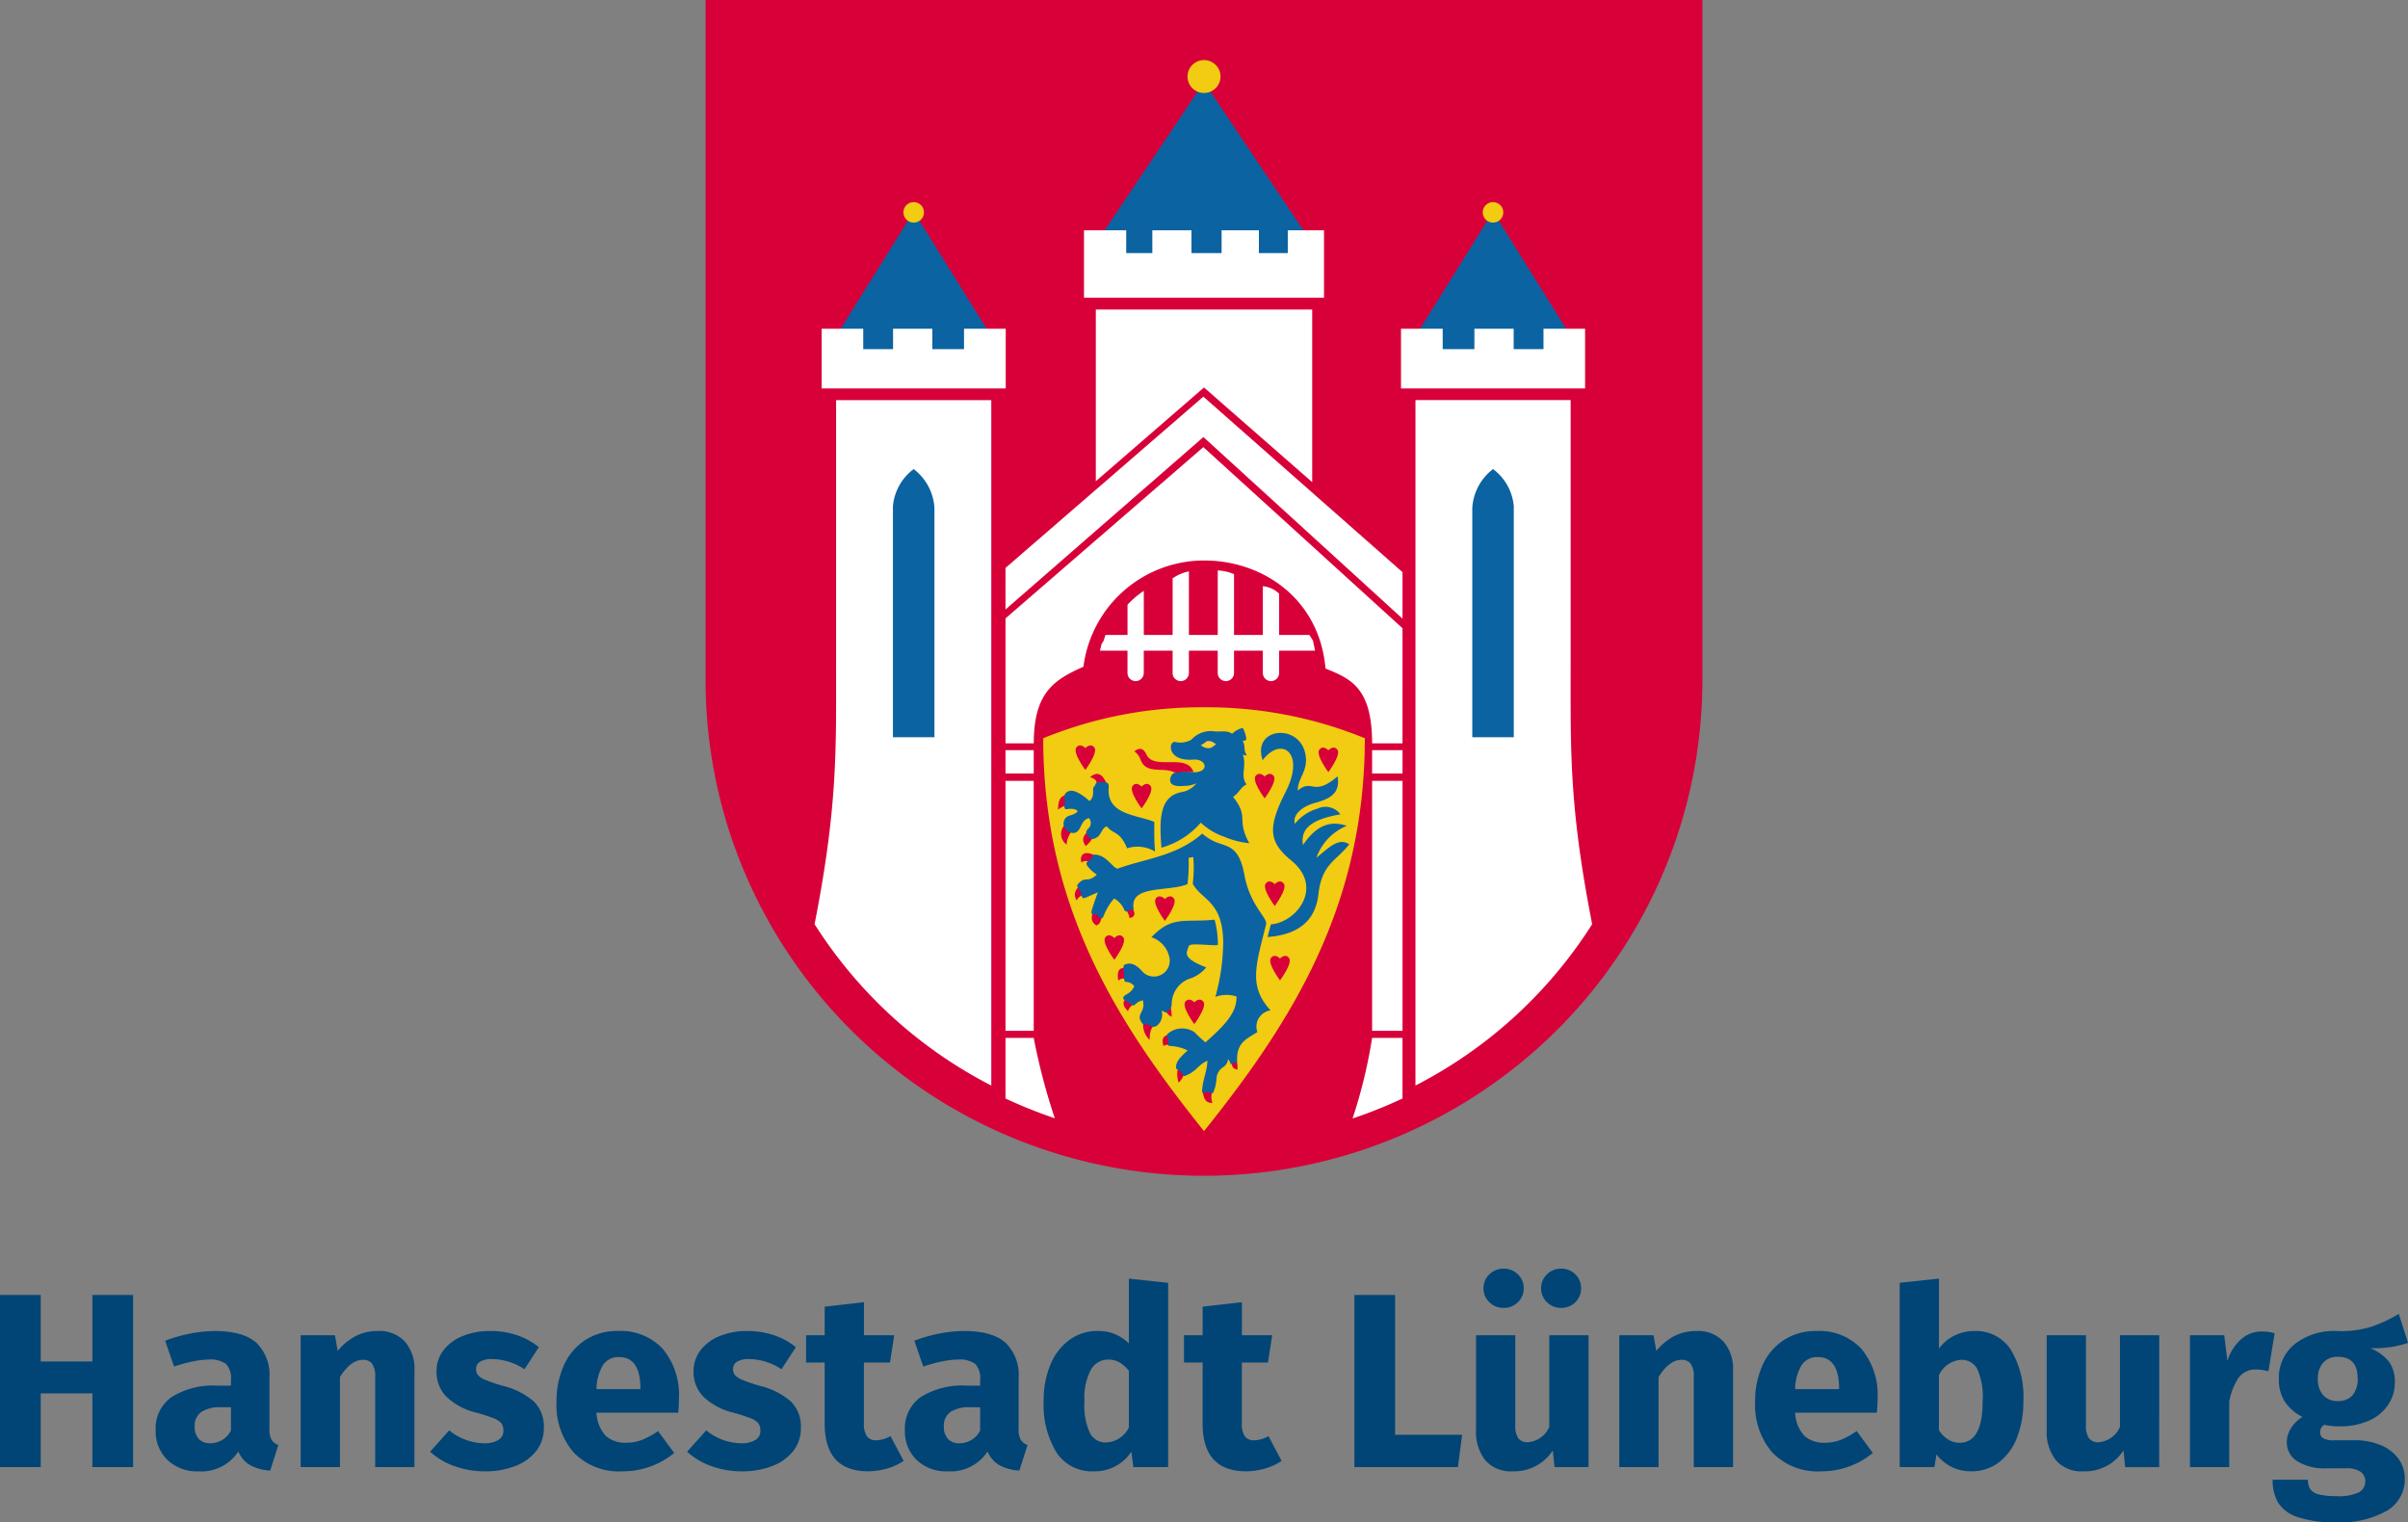
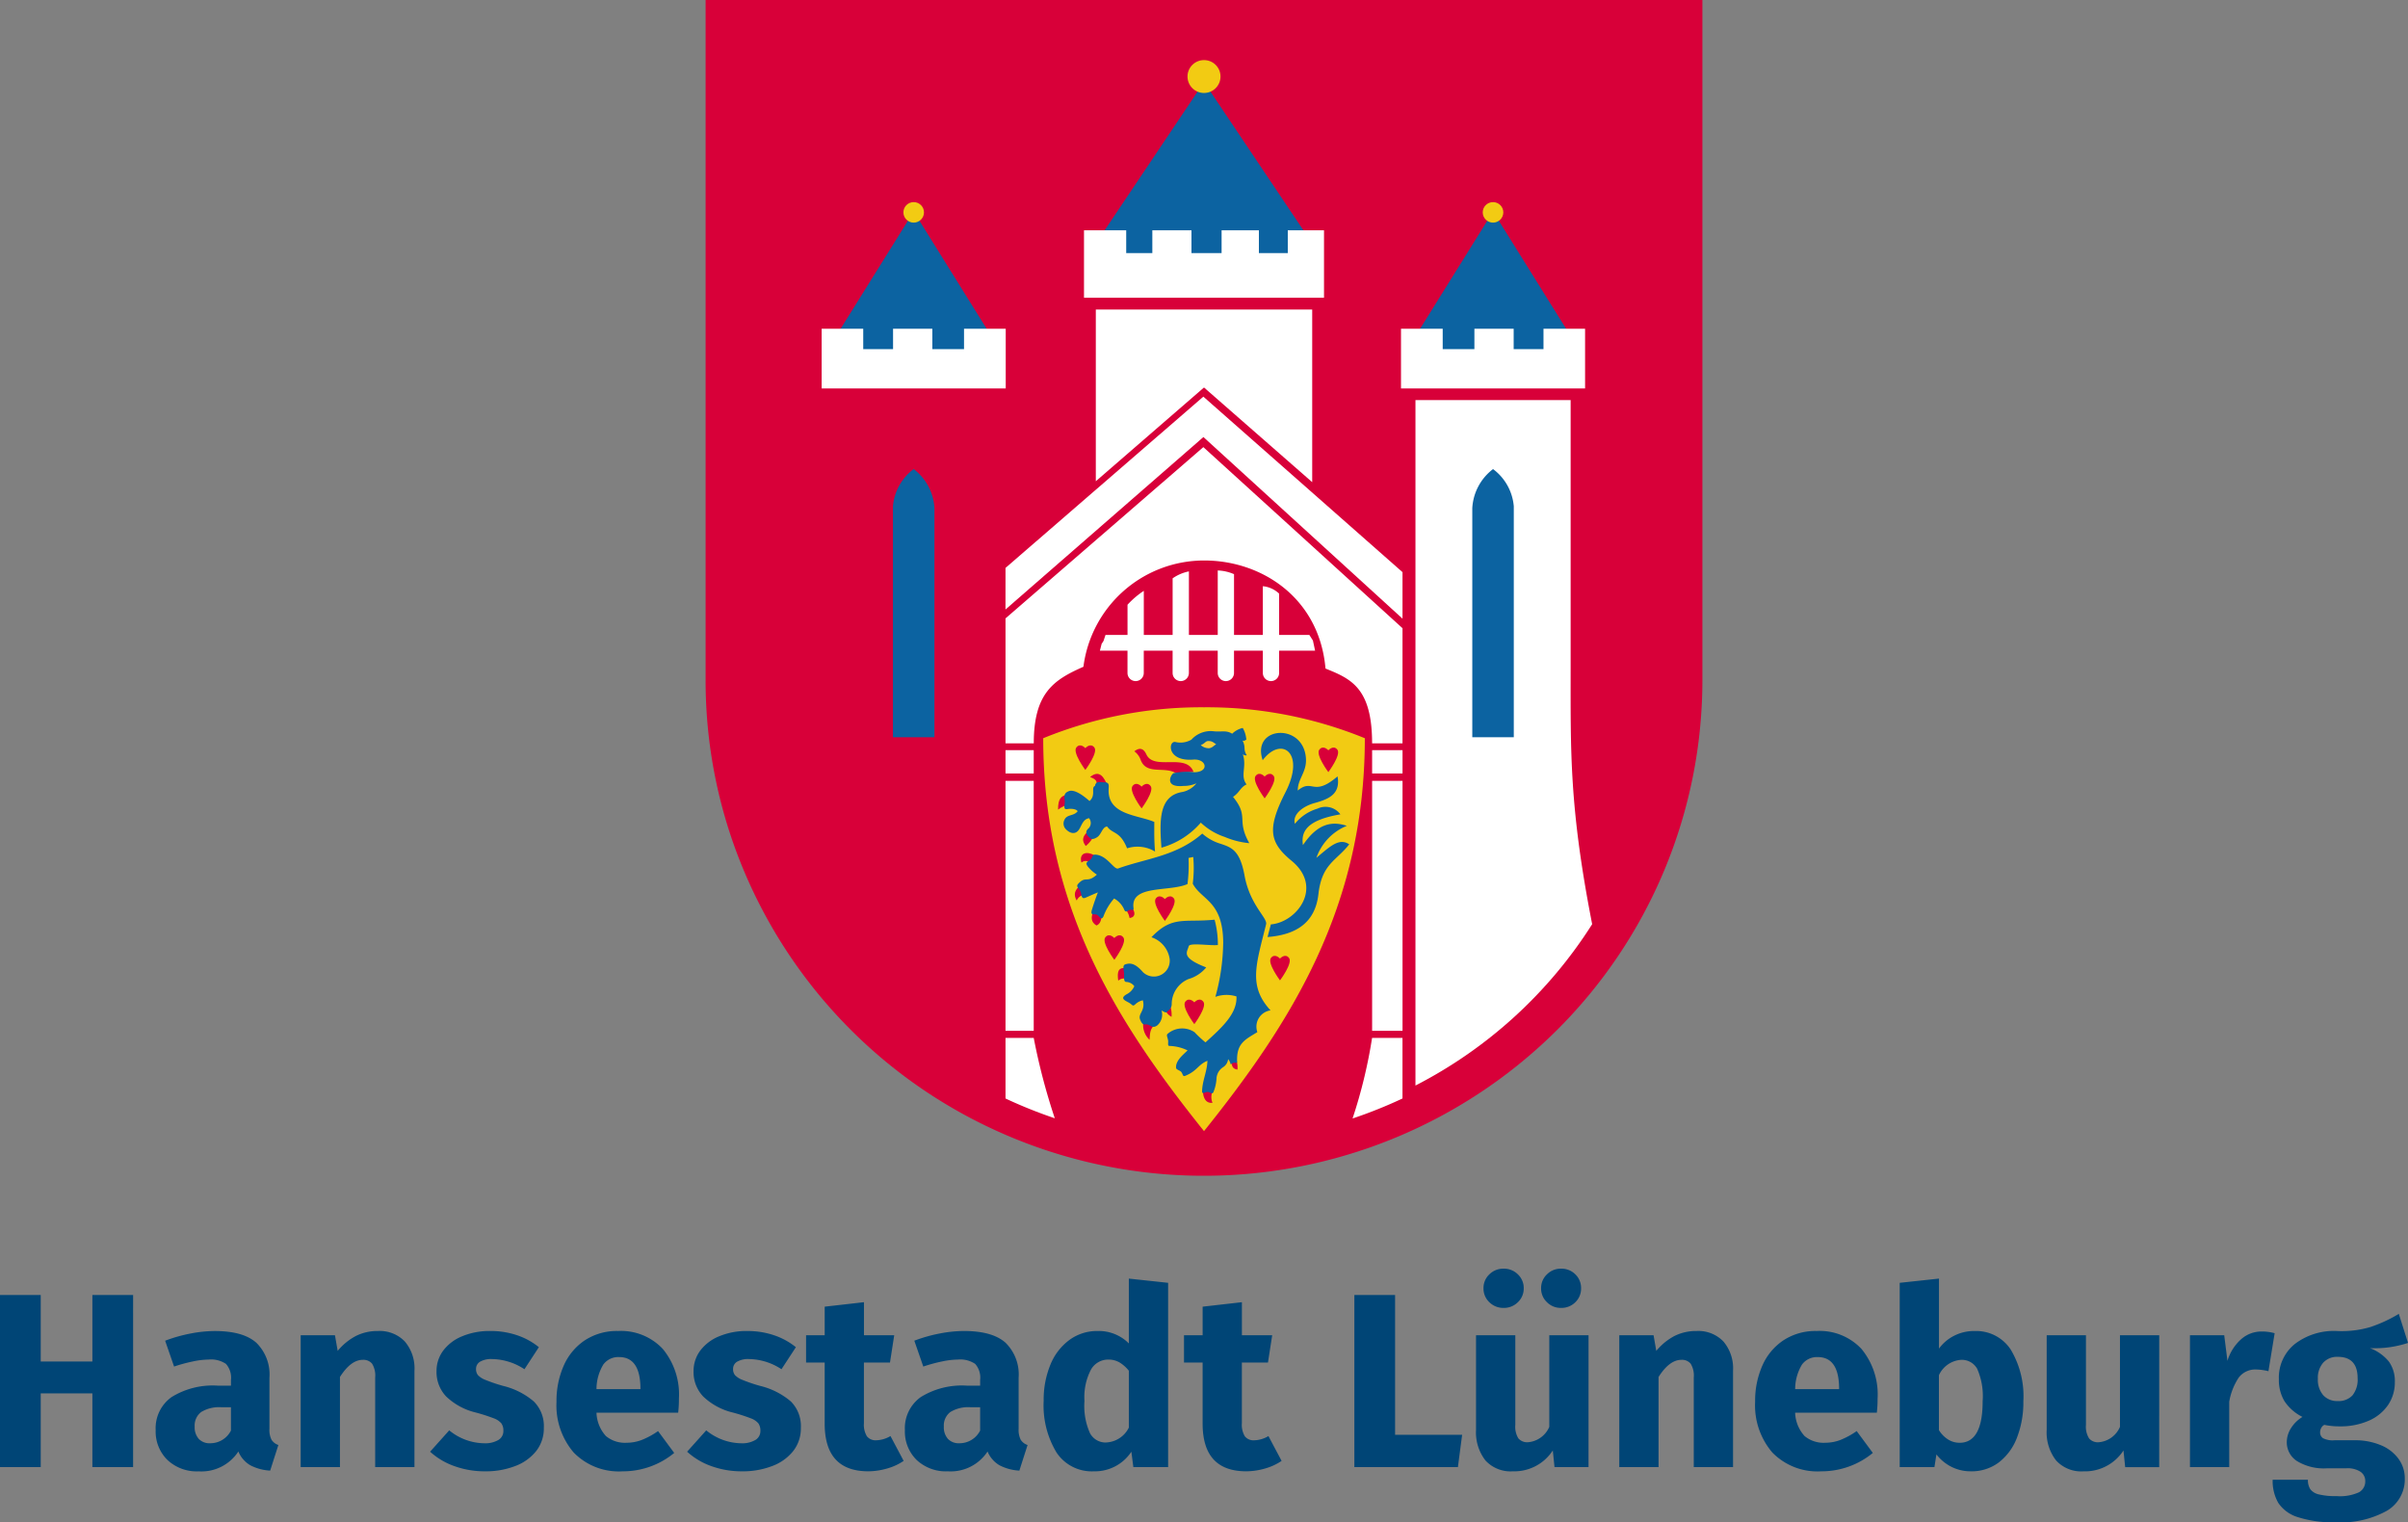
<svg xmlns="http://www.w3.org/2000/svg" id="Logo" width="282.078" height="178.3" viewBox="0 0 282.078 178.3">
  <rect x="0" y="0" width="282.078" height="178.3" fill="#808080" stroke="none" />
  <g id="Wappen" transform="translate(82.656)">
    <path id="Vereinigungsmenge_1" data-name="Vereinigungsmenge 1" d="M36.038,133.3A58.208,58.208,0,0,1,4.444,101.887,57.469,57.469,0,0,1,0,79.677V0H116.767V79.677a57.881,57.881,0,0,1-17.1,41.04A58.647,58.647,0,0,1,36.038,133.3ZM112.859,3.873h0Z" transform="translate(0)" fill="#d80039" />
    <path id="Pfad_246" data-name="Pfad 246" d="M146.97,80.772h18.178V112.1c0,9.871-.16,16.373,2.521,30.056a53.393,53.393,0,0,1-20.7,18.9Z" transform="translate(-63.816 -33.906)" fill="#fff" />
    <path id="Pfad_247" data-name="Pfad 247" d="M155.2,40.039l10.114,16.229-20.229.024Z" transform="translate(-62.957 -15.264)" fill="#0c63a1" />
    <path id="Pfad_248" data-name="Pfad 248" d="M143.86,65.357V72.35h21.563V65.357h-4.871v2.39h-3.494v-2.39h-4.6v2.39h-3.713v-2.39Z" transform="translate(-62.4 -26.851)" fill="#fff" />
    <ellipse id="Ellipse_2" data-name="Ellipse 2" cx="1.206" cy="1.201" rx="1.206" ry="1.201" transform="translate(91.034 23.674)" fill="#f2cb13" />
    <path id="Pfad_249" data-name="Pfad 249" d="M159.19,127.076V100.242a6.172,6.172,0,0,1,2.431-4.576,6.068,6.068,0,0,1,2.431,4.356v27.054Z" transform="translate(-69.379 -40.722)" fill="#0c63a1" />
-     <path id="Pfad_250" data-name="Pfad 250" d="M38.461,80.772H20.283V112.1c0,9.871.16,16.373-2.521,30.056a53.393,53.393,0,0,0,20.7,18.9Z" transform="translate(-4.996 -33.905)" fill="#fff" />
    <path id="Pfad_251" data-name="Pfad 251" d="M30.62,40.039,20.506,56.268l20.229.024Z" transform="translate(-6.245 -15.264)" fill="#0c63a1" />
    <path id="Pfad_252" data-name="Pfad 252" d="M40.845,65.357V72.35H19.282V65.357h4.871v2.39h3.494v-2.39h4.6v2.39h3.713v-2.39Z" transform="translate(-5.688 -26.851)" fill="#fff" />
    <ellipse id="Ellipse_3" data-name="Ellipse 3" cx="1.206" cy="1.201" rx="1.206" ry="1.201" transform="translate(25.582 26.076) rotate(180)" fill="#f2cb13" />
    <path id="Pfad_253" data-name="Pfad 253" d="M39.472,127.076V100.242a6.172,6.172,0,0,0-2.431-4.576,6.068,6.068,0,0,0-2.431,4.356v27.054Z" transform="translate(-12.665 -40.722)" fill="#0c63a1" />
    <path id="Pfad_254" data-name="Pfad 254" d="M90.571,12.082,103.65,31.589v2.718H77.493V31.589Z" transform="translate(-32.187 -2.47)" fill="#0c63a1" />
    <path id="Pfad_255" data-name="Pfad 255" d="M75.695,44.1V52H103.81V44.1H99.567v2.67H96.182V44.1H91.814v2.67H88.283V44.1H83.7v2.67H80.639V44.1Z" transform="translate(-31.369 -17.125)" fill="#fff" />
    <ellipse id="Ellipse_4" data-name="Ellipse 4" cx="1.934" cy="1.926" rx="1.934" ry="1.926" transform="translate(56.45 7.038)" fill="#f2cb13" />
    <path id="Pfad_256" data-name="Pfad 256" d="M78.234,61.21V81.322L90.908,70.34l12.674,11.09V61.21Z" transform="translate(-32.524 -24.953)" fill="#fff" />
    <path id="Pfad_257" data-name="Pfad 257" d="M58.817,100.083,81.992,80.022l23.329,20.558v5.446L82,84.754l-23.187,20.2Z" transform="translate(-23.685 -33.562)" fill="#fff" />
    <path id="Pfad_258" data-name="Pfad 258" d="M58.817,110.983,81.992,90.922l23.329,21.21V125.62H101.76c0-6.523-2.5-7.565-5.458-8.764C95.578,108.59,88.838,104.2,82.1,104.2a14.26,14.26,0,0,0-14.156,12.448c-3.466,1.527-5.817,3.056-5.817,8.968H58.817Z" transform="translate(-23.685 -38.55)" fill="#fff" />
    <path id="Pfad_259" data-name="Pfad 259" d="M58.817,156.37h3.305V159.1H58.817Z" transform="translate(-23.685 -68.503)" fill="#fff" />
    <path id="Pfad_260" data-name="Pfad 260" d="M58.817,163h3.305v29.277H58.817Z" transform="translate(-23.685 -71.537)" fill="#fff" />
    <path id="Pfad_261" data-name="Pfad 261" d="M58.817,218.52v7.092a54.682,54.682,0,0,0,5.772,2.317,73.977,73.977,0,0,1-2.467-9.409Z" transform="translate(-23.685 -96.945)" fill="#fff" />
    <path id="Pfad_262" data-name="Pfad 262" d="M137.65,156.37h3.562V159.1H137.65Z" transform="translate(-59.573 -68.503)" fill="#fff" />
    <path id="Pfad_263" data-name="Pfad 263" d="M137.65,163h3.562v29.277H137.65Z" transform="translate(-59.573 -71.537)" fill="#fff" />
    <path id="Pfad_264" data-name="Pfad 264" d="M135.73,218.52a58.286,58.286,0,0,1-2.286,9.435,54.679,54.679,0,0,0,5.848-2.343V218.52Z" transform="translate(-57.658 -96.945)" fill="#fff" />
    <path id="Pfad_265" data-name="Pfad 265" d="M82.352,121.573v3.536H79.773l-.229.7-.227.356-.2.79h3.232v2.611a.953.953,0,1,0,1.907,0v-2.611h3.378v2.611a.953.953,0,1,0,1.907,0v-2.611h3.378v2.611a.953.953,0,1,0,1.907,0v-2.611h3.378v2.611a.953.953,0,1,0,1.907,0v-2.611h4.213l-.255-1.192-.418-.652h-3.54v-4.838a3.23,3.23,0,0,0-1.907-.868v5.706H94.828v-7.116a5.23,5.23,0,0,0-1.907-.434v7.55H89.543v-7.441a5.044,5.044,0,0,0-1.907.813v6.628H84.259v-5.163a10.265,10.265,0,0,0-1.907,1.627Z" transform="translate(-32.928 -50.742)" fill="#fff" />
    <path id="Pfad_266" data-name="Pfad 266" d="M85.761,147.11a48.967,48.967,0,0,0-18.835,3.624c0,19.867,8.751,33.434,18.835,46.023C95.845,184.169,104.6,170.6,104.6,150.734A48.97,48.97,0,0,0,85.761,147.11Z" transform="translate(-27.377 -64.265)" fill="#f2cb13" />
    <path id="Pfad_267" data-name="Pfad 267" d="M98.46,213.115s-1.521-2.03-1.058-2.627,1.058.075,1.058.075.594-.672,1.058-.075S98.46,213.115,98.46,213.115Z" transform="translate(-41.211 -93.156)" fill="#d80039" />
    <path id="Pfad_268" data-name="Pfad 268" d="M116.882,203.665s-1.521-2.03-1.058-2.627,1.058.075,1.058.075.594-.672,1.058-.075S116.882,203.665,116.882,203.665Z" transform="translate(-49.597 -88.832)" fill="#d80039" />
    <path id="Pfad_269" data-name="Pfad 269" d="M81.262,199.225S79.741,197.2,80.2,196.6s1.058.075,1.058.075.594-.672,1.058-.075S81.262,199.225,81.262,199.225Z" transform="translate(-33.382 -86.8)" fill="#d80039" />
    <path id="Pfad_270" data-name="Pfad 270" d="M92.129,190.815s-1.521-2.03-1.058-2.627,1.058.075,1.058.075.594-.672,1.058-.075S92.129,190.815,92.129,190.815Z" transform="translate(-38.329 -82.951)" fill="#d80039" />
-     <path id="Pfad_271" data-name="Pfad 271" d="M115.752,187.595s-1.521-2.03-1.058-2.627,1.058.075,1.058.075.594-.672,1.058-.075S115.752,187.595,115.752,187.595Z" transform="translate(-49.083 -81.477)" fill="#d80039" />
    <path id="Pfad_272" data-name="Pfad 272" d="M127.282,158.685s-1.521-2.03-1.058-2.627,1.058.075,1.058.075.594-.672,1.058-.075S127.282,158.685,127.282,158.685Z" transform="translate(-54.332 -68.247)" fill="#d80039" />
    <path id="Pfad_273" data-name="Pfad 273" d="M113.582,164.355s-1.521-2.03-1.058-2.627,1.058.075,1.058.075.594-.672,1.058-.075S113.582,164.355,113.582,164.355Z" transform="translate(-48.095 -70.842)" fill="#d80039" />
    <path id="Pfad_274" data-name="Pfad 274" d="M87.121,166.525S85.6,164.5,86.063,163.9s1.058.075,1.058.075.594-.672,1.058-.075S87.121,166.525,87.121,166.525Z" transform="translate(-36.049 -71.835)" fill="#d80039" />
    <path id="Pfad_275" data-name="Pfad 275" d="M75.026,158.215s-1.521-2.03-1.058-2.627,1.058.075,1.058.075.594-.672,1.058-.075S75.026,158.215,75.026,158.215Z" transform="translate(-30.543 -68.031)" fill="#d80039" />
    <path id="Pfad_276" data-name="Pfad 276" d="M86.52,156.379c.769-.594,1.165-.16,1.413.371.9,1.921,4.666-.2,5.511,2.022l-2.108.13c-1.339-.765-3.354.239-4.055-1.464a2.144,2.144,0,0,0-.761-1.06Z" transform="translate(-36.297 -68.376)" fill="#d80039" />
    <path id="Pfad_277" data-name="Pfad 277" d="M114.909,175.073c3.051-.247,6.2-4.352,2.428-7.454-2.624-2.157-2.883-3.773-.7-8.052,2.373-4.649-.531-6.594-2.682-3.728-1.373-4.018,4.878-4.456,5.07-.123.068,1.551-.98,2.34-.96,3.677,1.755-1.462,1.771.809,4.659-1.658.377,2.086-1.049,2.671-2.686,3.12-1.353.371-2.633,1.327-2.309,2.435a5.331,5.331,0,0,1,2.657-1.781,2.168,2.168,0,0,1,2.672.673c-4,.683-4.625,2.052-4.387,3.6,1.77-2.619,3.466-2.8,5.14-2.256a6.27,6.27,0,0,0-3.564,3.748c1.59-1.325,2.657-2.383,3.845-1.579-1.514,1.944-3.209,2.268-3.608,5.831-.386,3.447-2.74,4.776-5.961,5.026Z" transform="translate(-48.697 -66.797)" fill="#0c63a1" />
    <path id="Pfad_278" data-name="Pfad 278" d="M92.257,165.592c-.222-3.1-.344-6.084,2.472-6.529a2.813,2.813,0,0,0,1.626-1.01,3.619,3.619,0,0,1-1.506.305c-2.418.233-1.417-1.472-1.136-1.5a7.4,7.4,0,0,1,2.428-.1c1.774-.057,1.383-1.6-.146-1.483-3.1.243-2.958-2.176-2.127-2.068a2.551,2.551,0,0,0,1.9-.268,3.05,3.05,0,0,1,2.514-.994c.976.13,1.553-.156,2.261.3a2.612,2.612,0,0,1,1.238-.677,3.159,3.159,0,0,1,.422,1.369c-.19.11-.287.194-.449.1.428.8.036,1.015.505,1.733a.545.545,0,0,1-.47-.122c.5,1.44-.345,2.536.442,3.531-.763.37-.786.927-1.586,1.46,1.93,2.373.341,2.637,1.906,5.424a9.529,9.529,0,0,1-2.876-.729,7.511,7.511,0,0,1-2.805-1.675,9.47,9.47,0,0,1-4.61,2.934Z" transform="translate(-38.861 -66.302)" fill="#0c63a1" />
    <path id="Pfad_279" data-name="Pfad 279" d="M77.636,162.891c.331-.5,0-.81-.636-1.025,1.16-.96,1.662.144,2.047.988" transform="translate(-31.963 -70.848)" fill="#d80039" />
    <path id="Pfad_280" data-name="Pfad 280" d="M99.5,154.6c1.042.582,1.121-.175,1.62-.207s.815.378,1.255.388" transform="translate(-42.205 -67.599)" fill="none" />
    <path id="Pfad_281" data-name="Pfad 281" d="M102.614,154.785c-.267.113-.48.453-.893.457a1.432,1.432,0,0,1-.921-.366c.482-.182.556-.466.848-.475.483-.015.6.151.966.385Z" transform="translate(-42.798 -67.601)" fill="#f3cb33" />
    <path id="Pfad_282" data-name="Pfad 282" d="M76.178,179.776a.778.778,0,0,0-1.082-.064c-.312-1.165.665-1.412,1.665-.76" transform="translate(-31.069 -78.675)" fill="#d80039" />
    <path id="Pfad_283" data-name="Pfad 283" d="M74.992,186.637a1.162,1.162,0,0,0-1.046.688c-.493-.864-.047-1.33.409-1.793" transform="translate(-30.475 -81.849)" fill="#d80039" />
    <path id="Pfad_284" data-name="Pfad 284" d="M77.539,191.16c-.235.638-.327,1.243.374,1.666.508-.192.55-.718.636-1.213" transform="translate(-32.13 -84.424)" fill="#d80039" />
    <path id="Pfad_285" data-name="Pfad 285" d="M84.5,190.384a2.222,2.222,0,0,1,.538,1.1c.926-.123.514-1,.181-1.34" transform="translate(-35.377 -83.957)" fill="#d80039" />
-     <path id="Pfad_286" data-name="Pfad 286" d="M93.478,219.032a.83.83,0,0,0-.764.081c-.351-1.126.248-1.227.746-1.358" transform="translate(-39.069 -96.595)" fill="#d80039" />
-     <path id="Pfad_287" data-name="Pfad 287" d="M95.93,224.59a2.7,2.7,0,0,0-.018,1.938,2.419,2.419,0,0,0,.673-1.159" transform="translate(-40.493 -99.723)" fill="#d80039" />
+     <path id="Pfad_286" data-name="Pfad 286" d="M93.478,219.032c-.351-1.126.248-1.227.746-1.358" transform="translate(-39.069 -96.595)" fill="#d80039" />
    <path id="Pfad_288" data-name="Pfad 288" d="M101.25,229.95c.034.758.3,1.484,1.129,1.4a1.762,1.762,0,0,1-.01-1.313" transform="translate(-43.002 -102.176)" fill="#d80039" />
    <path id="Pfad_289" data-name="Pfad 289" d="M107.25,223.644c.226.266.045.719.785.844a2.762,2.762,0,0,0-.1-1.029" transform="translate(-45.734 -99.206)" fill="#d80039" />
    <path id="Pfad_290" data-name="Pfad 290" d="M91.327,187.253a24.432,24.432,0,0,1-.913,6.255,3.862,3.862,0,0,1,2.471-.051c.087,1.951-1.529,3.5-3.629,5.381a13.282,13.282,0,0,1-1.283-1.195,2.61,2.61,0,0,0-3.157.2c-.175.152.01.427.058.757.044.3-.086.639.148.653a5.213,5.213,0,0,1,2.136.525c-.526.519-1.406,1.191-1.351,2.037.015.238.48.293.63.509.182.262.156.545.425.439,1.4-.55,1.535-1.334,2.625-1.768-.059,1.343-.588,2.259-.631,3.562-.013.412.327.09.642.085s.56.36.7-.008a4.9,4.9,0,0,0,.352-1.605,1.682,1.682,0,0,1,.77-1.286,1.271,1.271,0,0,0,.587-.941,1.318,1.318,0,0,1,.286.574c.016.091.152-.107.35-.149s.434.089.422-.091c-.109-2.2.943-2.621,2.368-3.5a1.923,1.923,0,0,1,1.543-2.547c-2.64-2.872-1.686-5.354-.52-10.083.187-.757-1.885-2.213-2.524-5.71-.545-2.985-1.544-3.292-2.792-3.717a5.649,5.649,0,0,1-2.16-1.2c-3.027,2.665-6.627,2.913-9.864,4.092-.49.147-1.278-1.533-2.629-1.621-.4-.026-.326.237-.53.495-.254.32-.772.32-.423.845a4.458,4.458,0,0,0,1.1,1c-1.18,1.05-1.286.1-2.173,1.057-.327.354.042.471.235.886.173.373.069,1,.622.755.587-.257,1.019-.452,1.433-.619-.29.759-.519,1.446-.678,1.959-.27.873.225.478.6.678.268.142.451.689.718.207a6.693,6.693,0,0,1,1.261-2.127,2.674,2.674,0,0,1,1.207,1.361c.207.343.357.043.621-.038.219-.067.5.191.444-.231-.358-2.727,4.181-1.843,6.325-2.782a17.9,17.9,0,0,0,.124-3.062l.55-.112a15.026,15.026,0,0,1-.058,3.129c1.043,1.961,3.574,2,3.566,7.013Z" transform="translate(-30.699 -76.743)" fill="#0c63a1" />
    <path id="Pfad_291" data-name="Pfad 291" d="M84.112,204.79a.89.89,0,0,0-1.091.117c-.22-1.47.319-1.5.882-1.476" transform="translate(-34.681 -90.039)" fill="#d80039" />
-     <path id="Pfad_292" data-name="Pfad 292" d="M84.58,209.69c-.319.434-.728.783.137,1.657a1.538,1.538,0,0,1,.727-.86" transform="translate(-35.24 -92.904)" fill="#d80039" />
    <path id="Pfad_293" data-name="Pfad 293" d="M88.446,215.06a2.386,2.386,0,0,0,.729,2.1c.04-.664.039-1.314.609-1.738" transform="translate(-37.168 -95.362)" fill="#d80039" />
    <path id="Pfad_294" data-name="Pfad 294" d="M93.151,212.151a1.721,1.721,0,0,0,.747.787,3.362,3.362,0,0,0-.137-1.213" transform="translate(-39.315 -93.836)" fill="#d80039" />
    <path id="Pfad_295" data-name="Pfad 295" d="M93.849,198.576a4.191,4.191,0,0,1-2.09,1.368,3.187,3.187,0,0,0-1.95,2.909.873.873,0,0,1-.357.736c-.148.122-.226.323-.435.233a2.531,2.531,0,0,1-.4-.206,1.665,1.665,0,0,1-.5,1.752c-.5.362-.706.043-1.091-.088s-.585.231-.92-.6c-.277-.687.65-1.02.32-2.253a1.85,1.85,0,0,0-.866.454c-.34.327-.32.071-.774-.181s-1.078-.491-.273-.971a1.912,1.912,0,0,0,.915-.952,1.226,1.226,0,0,0-.965-.5c-.329-.046-.2-.587-.236-1.012-.045-.509-.2-.918.14-1.047.534-.171,1.117-.195,2.082.92a1.856,1.856,0,0,0,3.121-1.549,3.16,3.16,0,0,0-2.136-2.547c2.457-2.569,3.8-1.7,7.4-2.058a11.224,11.224,0,0,1,.384,2.969c-.922.1-3.3-.3-3.414.134-.193.74-.947,1.319,2.038,2.484Z" transform="translate(-35.209 -85.261)" fill="#0c63a1" />
    <path id="Pfad_296" data-name="Pfad 296" d="M71.281,167.309c-.437-.119-.8.16-1.164.416-.008-1.3.374-1.616,1.091-1.757" transform="translate(-28.829 -72.895)" fill="#d80039" />
-     <path id="Pfad_297" data-name="Pfad 297" d="M71.287,172.37a1.51,1.51,0,0,0,.137,2.382,2.49,2.49,0,0,1,.746-1.7" transform="translate(-29.126 -75.825)" fill="#d80039" />
    <path id="Pfad_298" data-name="Pfad 298" d="M76.122,173.84c-.514.469-.909.97-.3,1.747a3.476,3.476,0,0,0,.837-1" transform="translate(-31.286 -76.498)" fill="#d80039" />
    <path id="Pfad_299" data-name="Pfad 299" d="M76.584,163.913c.061-.679-.3-.608-.7-.627s-.823-.126-.91.429c-.495.183.138,1.112-.641,1.768-1.265-1.119-2-1.317-2.421-1.155-.694.264-.489.7-.471,1.2.016.449-.249,1,.306.9.321-.06,1-.056,1.2.25-.48.611-1.245.319-1.561,1.025a.954.954,0,0,0,.243,1.144c.422.416,1.078.629,1.51-.074.305-.5.445-1.152,1.139-1.28a.892.892,0,0,1-.13,1.258c-.4.416-.089.754.187,1.015.225.213.449.234.894-.048.5-.316.607-1.208,1.168-1.249.633.9,1.51.492,2.338,2.553a3.982,3.982,0,0,1,3.274.379c-.107-1.293-.091-2.243-.085-3.469-1.994-.848-5.626-.811-5.337-4.017Z" transform="translate(-29.362 -71.658)" fill="#0c63a1" />
  </g>
  <path id="Pfad_330" data-name="Pfad 330" d="M-90.315,6.463V-2.176h-6.051V6.463h-4.771V-13.7h4.771v7.8h6.051v-7.8h4.771V6.463Zm20.741-4.48a2.547,2.547,0,0,0,.247,1.28,1.5,1.5,0,0,0,.8.611l-.96,3a5.662,5.662,0,0,1-2.327-.625,3.344,3.344,0,0,1-1.4-1.614,5.163,5.163,0,0,1-4.654,2.327A5.014,5.014,0,0,1-81.53,5.62,4.667,4.667,0,0,1-82.9,2.129,4.47,4.47,0,0,1-81.035-1.74a9.148,9.148,0,0,1,5.382-1.338h1.571v-.669a2.424,2.424,0,0,0-.582-1.876A3.123,3.123,0,0,0-76.7-6.132a9.464,9.464,0,0,0-1.833.218,18.826,18.826,0,0,0-2.211.6l-1.047-3.025a17.7,17.7,0,0,1,2.982-.844,15.221,15.221,0,0,1,2.836-.291q3.316,0,4.858,1.367a5.2,5.2,0,0,1,1.542,4.1Zm-6.952,1.687a2.708,2.708,0,0,0,2.443-1.484V-.547h-1.134a4.031,4.031,0,0,0-2.342.553,1.969,1.969,0,0,0-.771,1.716,2.018,2.018,0,0,0,.48,1.44A1.731,1.731,0,0,0-76.527,3.671ZM-56.862-9.478a4.076,4.076,0,0,1,3.142,1.222,4.855,4.855,0,0,1,1.134,3.433V6.463h-4.6v-10.5a2.654,2.654,0,0,0-.364-1.614A1.318,1.318,0,0,0-58.637-6.1q-1.4,0-2.676,2.007V6.463h-4.6V-8.983h4.014l.32,1.833A6.957,6.957,0,0,1-59.437-8.9,5.617,5.617,0,0,1-56.862-9.478Zm13.177,0a9.606,9.606,0,0,1,3.113.495,8.165,8.165,0,0,1,2.56,1.4L-39.7-5A7.083,7.083,0,0,0-43.51-6.191a2.584,2.584,0,0,0-1.382.305.963.963,0,0,0-.48.858,1.116,1.116,0,0,0,.218.713,2.354,2.354,0,0,0,.887.567,18.856,18.856,0,0,0,2.065.7,8.682,8.682,0,0,1,3.593,1.818,4.07,4.07,0,0,1,1.178,3.1,4.274,4.274,0,0,1-.9,2.72A5.668,5.668,0,0,1-40.8,6.347a9.559,9.559,0,0,1-3.491.611,10.479,10.479,0,0,1-3.622-.611A8.322,8.322,0,0,1-50.753,4.66l2.24-2.5a6.592,6.592,0,0,0,4.1,1.513,3.055,3.055,0,0,0,1.644-.378,1.2,1.2,0,0,0,.6-1.076,1.456,1.456,0,0,0-.233-.873,2.093,2.093,0,0,0-.9-.6A20.784,20.784,0,0,0-45.43.064,7.567,7.567,0,0,1-48.863-1.8,4.137,4.137,0,0,1-50-4.765a3.984,3.984,0,0,1,.771-2.4,5.22,5.22,0,0,1,2.211-1.687A8.3,8.3,0,0,1-43.685-9.478Zm22.079,7.912A13.592,13.592,0,0,1-21.693.093h-9.57a4.273,4.273,0,0,0,1.105,2.734,3.479,3.479,0,0,0,2.414.785,5,5,0,0,0,1.8-.335A9.291,9.291,0,0,0-24.05,2.245l1.891,2.56A9.436,9.436,0,0,1-28.18,6.958a7.383,7.383,0,0,1-5.76-2.211,8.492,8.492,0,0,1-2.007-5.934A10.213,10.213,0,0,1-35.1-5.42a6.88,6.88,0,0,1,2.473-2.967,6.841,6.841,0,0,1,3.9-1.091A6.7,6.7,0,0,1-23.5-7.383,8.37,8.37,0,0,1-21.606-1.565Zm-4.509-1.309q-.058-3.549-2.5-3.549a2.174,2.174,0,0,0-1.847.873,5.585,5.585,0,0,0-.8,2.88h5.149Zm12.537-6.6a9.606,9.606,0,0,1,3.113.495,8.165,8.165,0,0,1,2.56,1.4L-9.592-5A7.083,7.083,0,0,0-13.4-6.191a2.584,2.584,0,0,0-1.382.305.963.963,0,0,0-.48.858,1.116,1.116,0,0,0,.218.713,2.354,2.354,0,0,0,.887.567,18.856,18.856,0,0,0,2.065.7A8.682,8.682,0,0,1-8.5-1.231a4.07,4.07,0,0,1,1.178,3.1,4.274,4.274,0,0,1-.9,2.72A5.668,5.668,0,0,1-10.7,6.347a9.559,9.559,0,0,1-3.491.611,10.479,10.479,0,0,1-3.622-.611A8.322,8.322,0,0,1-20.646,4.66l2.24-2.5a6.592,6.592,0,0,0,4.1,1.513,3.055,3.055,0,0,0,1.644-.378,1.2,1.2,0,0,0,.6-1.076,1.456,1.456,0,0,0-.233-.873,2.093,2.093,0,0,0-.9-.6A20.785,20.785,0,0,0-15.323.064,7.567,7.567,0,0,1-18.755-1.8,4.137,4.137,0,0,1-19.89-4.765a3.984,3.984,0,0,1,.771-2.4,5.22,5.22,0,0,1,2.211-1.687A8.3,8.3,0,0,1-13.577-9.478ZM4.72,5.736a6.645,6.645,0,0,1-1.964.9,8.07,8.07,0,0,1-2.225.32q-5.062-.029-5.062-5.585V-5.783H-6.712v-3.2h2.182v-3.345l4.6-.524v3.869H3.614l-.495,3.2H.065v7.1A2.62,2.62,0,0,0,.414,2.856a1.292,1.292,0,0,0,1.105.465,3.377,3.377,0,0,0,1.658-.495ZM18.188,1.984a2.547,2.547,0,0,0,.247,1.28,1.5,1.5,0,0,0,.8.611l-.96,3a5.662,5.662,0,0,1-2.327-.625,3.345,3.345,0,0,1-1.4-1.614A5.163,5.163,0,0,1,9.9,6.958,5.014,5.014,0,0,1,6.232,5.62,4.667,4.667,0,0,1,4.865,2.129,4.47,4.47,0,0,1,6.727-1.74a9.148,9.148,0,0,1,5.382-1.338h1.571v-.669A2.424,2.424,0,0,0,13.1-5.623a3.123,3.123,0,0,0-2.036-.509,9.464,9.464,0,0,0-1.833.218,18.826,18.826,0,0,0-2.211.6L5.97-8.343a17.7,17.7,0,0,1,2.982-.844,15.221,15.221,0,0,1,2.836-.291q3.316,0,4.858,1.367a5.2,5.2,0,0,1,1.542,4.1ZM11.236,3.671a2.708,2.708,0,0,0,2.443-1.484V-.547H12.545A4.031,4.031,0,0,0,10.2.005a1.969,1.969,0,0,0-.771,1.716,2.018,2.018,0,0,0,.48,1.44A1.731,1.731,0,0,0,11.236,3.671ZM35.7-15.121V6.463H31.627l-.233-1.8A5.116,5.116,0,0,1,27,6.958a4.955,4.955,0,0,1-4.378-2.211,10.66,10.66,0,0,1-1.5-6.051,10.76,10.76,0,0,1,.785-4.218A6.729,6.729,0,0,1,24.137-8.43a5.469,5.469,0,0,1,3.3-1.047A4.969,4.969,0,0,1,31.1-8.023v-7.592Zm-7.272,18.7A3.122,3.122,0,0,0,31.1,1.838V-4.823a4.127,4.127,0,0,0-1.12-.989,2.589,2.589,0,0,0-1.294-.32A2.312,2.312,0,0,0,26.653-4.94,6.986,6.986,0,0,0,25.9-1.274a7.8,7.8,0,0,0,.655,3.782A2.076,2.076,0,0,0,28.427,3.583ZM48.993,5.736a6.645,6.645,0,0,1-1.964.9,8.07,8.07,0,0,1-2.225.32q-5.062-.029-5.062-5.585V-5.783H37.561v-3.2h2.182v-3.345l4.6-.524v3.869h3.549l-.495,3.2H44.339v7.1a2.62,2.62,0,0,0,.349,1.542,1.292,1.292,0,0,0,1.105.465,3.377,3.377,0,0,0,1.658-.495ZM62.287-13.7V2.682h7.854l-.495,3.782H57.517V-13.7ZM84.948,6.463H80.962l-.2-1.949a5.38,5.38,0,0,1-4.683,2.443,3.989,3.989,0,0,1-3.214-1.28A5.349,5.349,0,0,1,71.77,2.1V-8.983h4.6v10.5A2.591,2.591,0,0,0,76.73,3.1a1.353,1.353,0,0,0,1.12.451,2.975,2.975,0,0,0,2.5-1.8V-8.983h4.6ZM75-16.779a2.3,2.3,0,0,1,1.673.669,2.193,2.193,0,0,1,.684,1.629,2.193,2.193,0,0,1-.684,1.629A2.3,2.3,0,0,1,75-12.183a2.3,2.3,0,0,1-1.673-.669,2.193,2.193,0,0,1-.684-1.629,2.193,2.193,0,0,1,.684-1.629A2.3,2.3,0,0,1,75-16.779Zm6.72,0a2.287,2.287,0,0,1,1.687.669,2.217,2.217,0,0,1,.669,1.629,2.217,2.217,0,0,1-.669,1.629,2.287,2.287,0,0,1-1.687.669,2.265,2.265,0,0,1-1.644-.669,2.193,2.193,0,0,1-.684-1.629,2.193,2.193,0,0,1,.684-1.629A2.265,2.265,0,0,1,81.719-16.779ZM97.6-9.478a4.076,4.076,0,0,1,3.142,1.222,4.854,4.854,0,0,1,1.134,3.433V6.463h-4.6v-10.5a2.654,2.654,0,0,0-.364-1.614A1.318,1.318,0,0,0,95.827-6.1q-1.4,0-2.676,2.007V6.463h-4.6V-8.983h4.014l.32,1.833A6.957,6.957,0,0,1,95.027-8.9,5.617,5.617,0,0,1,97.6-9.478Zm21.206,7.912A13.591,13.591,0,0,1,118.72.093h-9.57a4.273,4.273,0,0,0,1.105,2.734,3.479,3.479,0,0,0,2.414.785,5,5,0,0,0,1.8-.335,9.291,9.291,0,0,0,1.891-1.033l1.891,2.56a9.436,9.436,0,0,1-6.021,2.153,7.383,7.383,0,0,1-5.76-2.211,8.492,8.492,0,0,1-2.007-5.934,10.213,10.213,0,0,1,.844-4.232,6.88,6.88,0,0,1,2.473-2.967,6.841,6.841,0,0,1,3.9-1.091,6.7,6.7,0,0,1,5.236,2.094A8.37,8.37,0,0,1,118.808-1.565ZM114.3-2.874q-.058-3.549-2.5-3.549a2.174,2.174,0,0,0-1.847.873,5.585,5.585,0,0,0-.8,2.88H114.3Zm15.854-6.6A4.838,4.838,0,0,1,134.4-7.31a10.641,10.641,0,0,1,1.484,6.065A11.4,11.4,0,0,1,135.141,3a6.619,6.619,0,0,1-2.124,2.909,5.263,5.263,0,0,1-3.273,1.047,4.976,4.976,0,0,1-2.284-.524A5.189,5.189,0,0,1,125.7,4.98l-.233,1.484H121.4V-15.121l4.6-.495v8.2a4.932,4.932,0,0,1,1.789-1.513A5.17,5.17,0,0,1,130.152-9.478Zm-1.745,13.09q2.705,0,2.705-4.858a7.936,7.936,0,0,0-.64-3.811A2.054,2.054,0,0,0,128.611-6.1a3.082,3.082,0,0,0-2.618,1.8V2.129a3.365,3.365,0,0,0,1.062,1.091A2.5,2.5,0,0,0,128.407,3.613Zm23.388,2.851h-3.985l-.2-1.949a5.38,5.38,0,0,1-4.683,2.443,3.989,3.989,0,0,1-3.214-1.28A5.349,5.349,0,0,1,138.617,2.1V-8.983h4.6v10.5a2.591,2.591,0,0,0,.364,1.585,1.353,1.353,0,0,0,1.12.451,2.975,2.975,0,0,0,2.5-1.8V-8.983h4.6ZM163.779-9.419a5.493,5.493,0,0,1,1.542.2l-.727,4.451a6.491,6.491,0,0,0-1.4-.2,2.444,2.444,0,0,0-2.08.945A7.329,7.329,0,0,0,160-1.187v7.65h-4.6V-8.983h4.014l.378,3A5.485,5.485,0,0,1,161.38-8.5,3.575,3.575,0,0,1,163.779-9.419Zm17.163,1.338a12.457,12.457,0,0,1-4.451.611A5.235,5.235,0,0,1,178.7-5.9a3.919,3.919,0,0,1,.7,2.414,4.69,4.69,0,0,1-.785,2.662,5.233,5.233,0,0,1-2.254,1.847,8.25,8.25,0,0,1-3.447.669,8.742,8.742,0,0,1-1.774-.175.824.824,0,0,0-.364.364,1.075,1.075,0,0,0-.131.509.8.8,0,0,0,.335.684,2.5,2.5,0,0,0,1.353.247h2.327a7.75,7.75,0,0,1,3.113.582,4.828,4.828,0,0,1,2.065,1.6,3.858,3.858,0,0,1,.727,2.3,4.258,4.258,0,0,1-2.08,3.767,11.045,11.045,0,0,1-6.007,1.353,13.346,13.346,0,0,1-4.451-.6,4.249,4.249,0,0,1-2.284-1.673,5.129,5.129,0,0,1-.655-2.705h4.131a1.943,1.943,0,0,0,.276,1.105,1.719,1.719,0,0,0,1,.611,8.222,8.222,0,0,0,2.094.2,5.362,5.362,0,0,0,2.618-.451,1.437,1.437,0,0,0,.727-1.294,1.3,1.3,0,0,0-.553-1.105,2.786,2.786,0,0,0-1.658-.407h-2.24a6.053,6.053,0,0,1-3.563-.858,2.612,2.612,0,0,1-1.178-2.2,3.088,3.088,0,0,1,.495-1.644A4.062,4.062,0,0,1,168.579.587,5.41,5.41,0,0,1,166.47-1.26a4.814,4.814,0,0,1-.654-2.574,5.047,5.047,0,0,1,1.862-4.116,7.507,7.507,0,0,1,4.916-1.527,11.916,11.916,0,0,0,3.942-.465,16.612,16.612,0,0,0,3.331-1.542ZM172.71-6.452a2.192,2.192,0,0,0-1.7.684,2.675,2.675,0,0,0-.625,1.876,2.763,2.763,0,0,0,.625,1.934,2.192,2.192,0,0,0,1.7.684,2.2,2.2,0,0,0,1.731-.669,2.937,2.937,0,0,0,.6-2.007Q175.037-6.452,172.71-6.452Z" transform="translate(101.136 165.379)" fill="#004576" />
</svg>